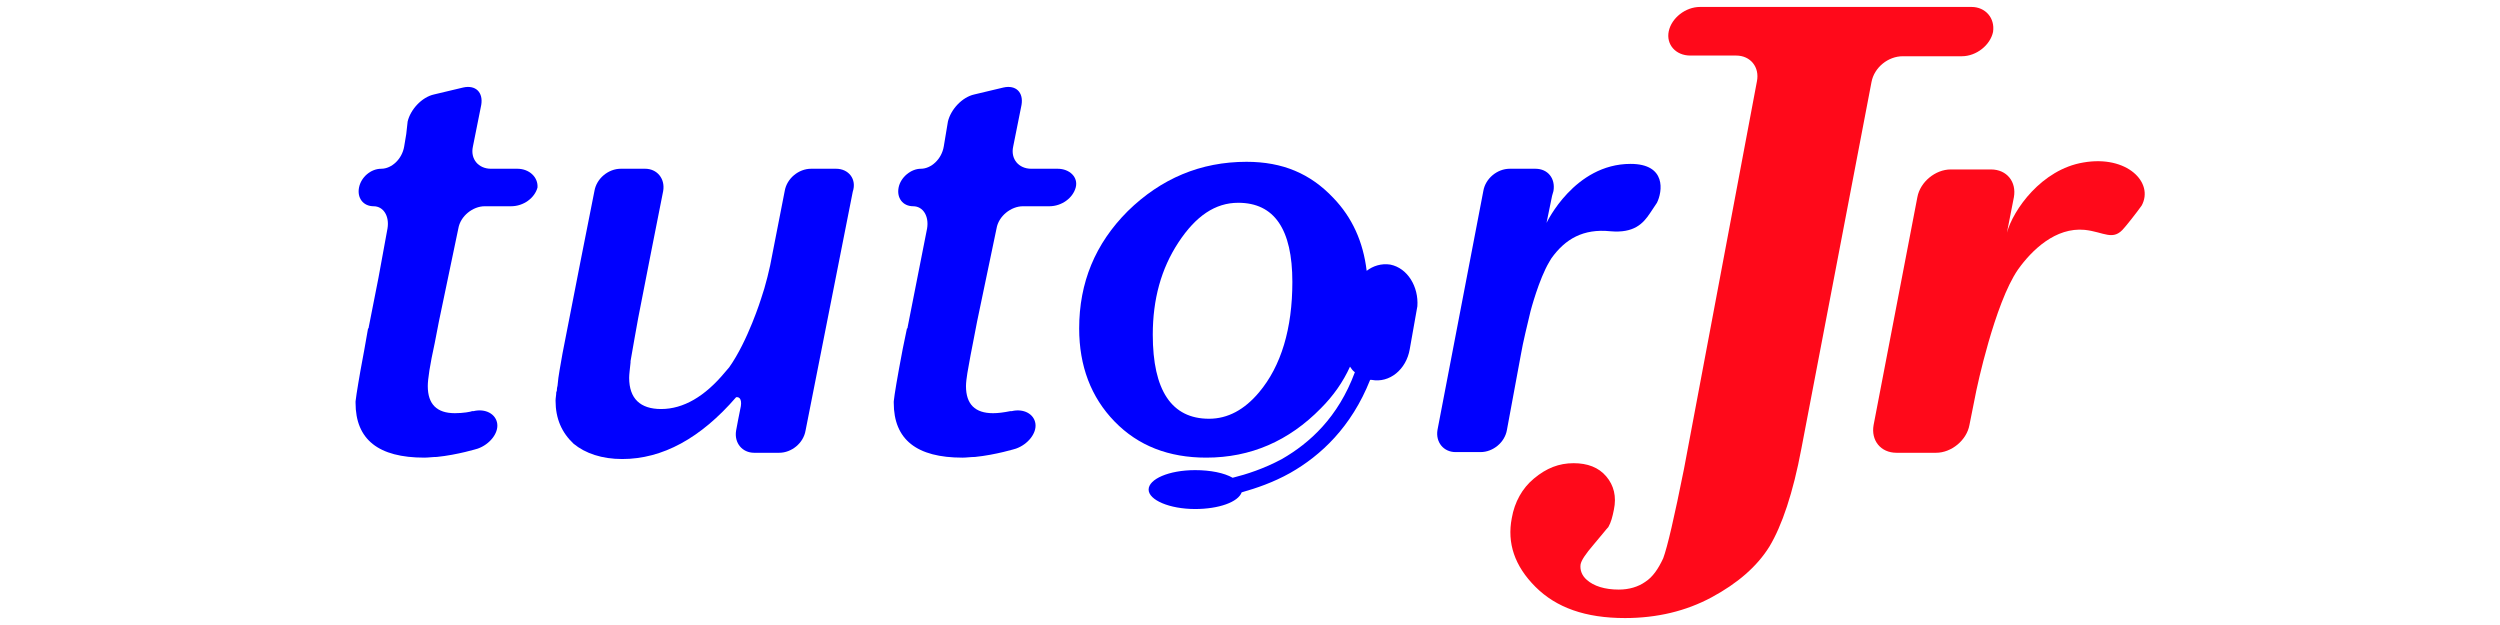
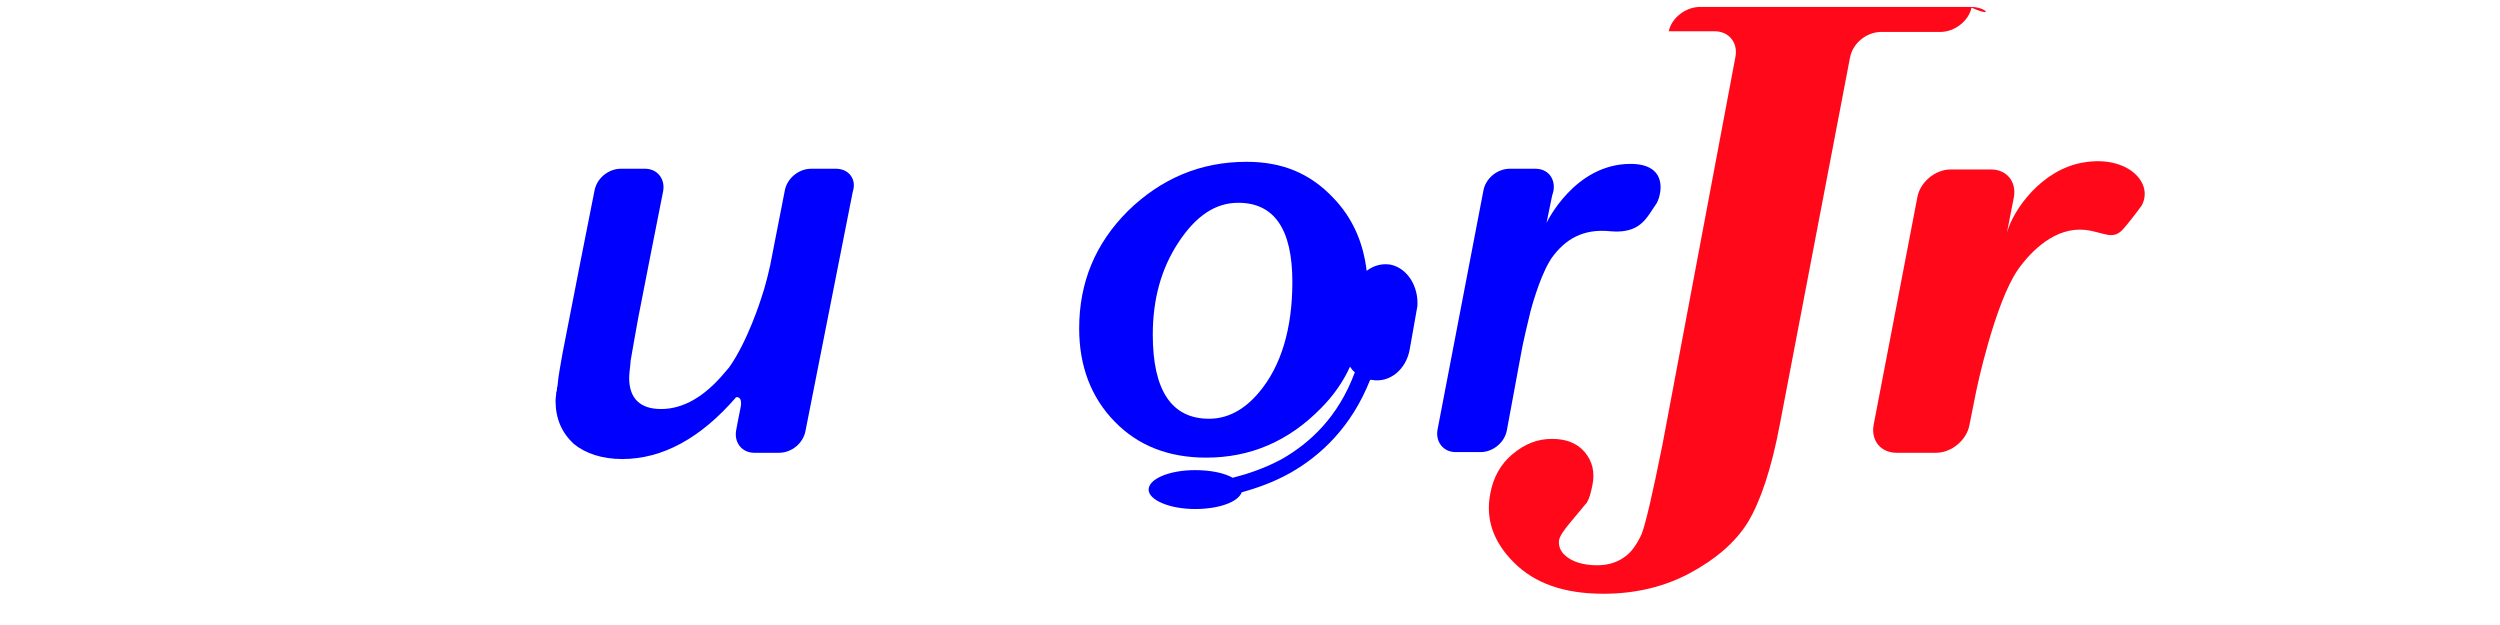
<svg xmlns="http://www.w3.org/2000/svg" version="1.1" id="圖層_1" x="0px" y="0px" viewBox="0 0 360 90" style="enable-background:new 0 0 360 90;" xml:space="preserve">
  <style type="text/css">
	.st0{fill:#0000FF;}
	.st1{fill:#FF091A;}
</style>
  <title>logo</title>
  <g>
    <g>
      <path class="st0" d="M200.2,38.1c-1.3-0.2-2.5,0.2-3.4,0.9c-0.5-4.2-2.1-7.7-4.8-10.5c-3.3-3.5-7.3-5.2-12.5-5.2    c-6.6,0-12.3,2.4-17.1,7.1c-4.7,4.7-7,10.3-7,16.9c0,5.4,1.7,9.9,5.1,13.4c3.4,3.5,7.8,5.2,13.2,5.2c6.4,0,11.9-2.4,16.5-7.1    c1.8-1.8,3.2-3.8,4.2-6c0.2,0.3,0.4,0.6,0.7,0.8c-2.4,6.5-6.5,10.2-10.5,12.5c-2.6,1.4-5.1,2.2-7.1,2.7c-1.2-0.7-3.2-1.1-5.4-1.1    c-3.8,0-6.7,1.3-6.7,2.8s3,2.8,6.7,2.8c3.4,0,6.2-1,6.7-2.4c2.1-0.6,4.5-1.4,7-2.8c4.4-2.5,8.8-6.6,11.5-13.4c0.1,0,0.1,0,0.2,0    c2.6,0.5,5-1.5,5.5-4.4l1.1-6.2C204.3,41.3,202.7,38.6,200.2,38.1z M181.3,56.5c-2.1,2.5-4.5,3.8-7.2,3.8c-5.4,0-8.1-4.1-8.1-12.1    c0-5.1,1.2-9.5,3.7-13.3c2.5-3.8,5.3-5.7,8.6-5.7c5.2,0,7.8,3.8,7.8,11.4C186.1,47.3,184.5,52.7,181.3,56.5z" />
      <path class="st0" d="M120.4,24.3h-3.6c-1.8,0-3.5,1.4-3.8,3.2l-0.9,4.6l-0.9,4.6c-0.3,1.8-1,4.6-1.6,6.3c0,0-1.9,6.1-4.6,9.9    c-0.2,0.2-0.4,0.5-0.6,0.7c-2.9,3.5-6,5.3-9.2,5.3c-3,0-4.6-1.5-4.6-4.5c0-0.5,0.1-1.2,0.2-2.2c0-0.1,0-0.2,0-0.2    c0.3-1.8,0.8-4.5,1.1-6.2l1.8-9.2l1.8-9.1c0.3-1.8-0.9-3.2-2.6-3.2h-3.5c-1.8,0-3.5,1.4-3.8,3.2l-2,10.1L81,50.9    c-0.3,1.8-0.6,3.2-0.7,4.5c0,0.2-0.1,0.4-0.1,0.6c0,0.2,0,0.3-0.1,0.5c0,0.4-0.1,0.8-0.1,1.2c0,2.6,0.9,4.6,2.6,6.2    c1.7,1.4,4.1,2.2,7,2.2c5.8,0,11.3-3,16.4-8.9c0.6-0.1,0.9,0.5,0.6,1.7l-0.3,1.5L106,62l0,0c-0.3,1.8,0.9,3.2,2.6,3.2h3.6    c1.8,0,3.5-1.4,3.8-3.2l0,0l3.4-17.2l3.4-17.2C123.4,25.8,122.2,24.3,120.4,24.3z" />
-       <path class="st0" d="M152.3,24.3h-3.8c-1.8,0-3-1.4-2.6-3.2l0.6-3l0.6-3c0.3-1.8-0.8-2.9-2.6-2.5l-2.1,0.5l-2.1,0.5    c-1.8,0.4-3.4,2.2-3.8,3.9l-0.3,1.8l-0.3,1.8l0,0c-0.3,1.8-1.8,3.2-3.3,3.2c-1.4,0-2.9,1.2-3.2,2.7c-0.3,1.5,0.6,2.7,2.1,2.7    c1.4,0,2.3,1.4,2,3.2l-1.4,7.1l-1.4,7.1c0,0.1,0,0.2-0.1,0.2l-0.6,2.9c-0.8,4.2-1.2,6.6-1.3,7.6c0,0.1,0,0.2,0,0.2    c0,5.3,3.3,7.9,9.9,7.9c0.6,0,1.2-0.1,1.8-0.1c3-0.3,5.9-1.2,5.9-1.2c1.7-0.6,3-2.2,2.8-3.6s-1.7-2.2-3.4-1.8c0,0,0,0-0.1,0    c0,0,0,0-0.1,0c-1,0.2-1.8,0.3-2.5,0.3c-2.6,0-3.9-1.3-3.9-3.9c0-1,0.4-3,0.4-3c0.3-1.8,0.9-4.6,1.2-6.3l1.4-6.7l1.4-6.7    c0.3-1.8,2.1-3.2,3.8-3.2h3.8c1.8,0,3.4-1.2,3.8-2.7l0,0l0,0C155.3,25.5,154,24.3,152.3,24.3z" />
      <path class="st0" d="M234.8,23.6c-8.1,0-12.1,8.5-12.1,8.5l0.8-3.9l0.2-0.7c0.3-1.8-0.8-3.2-2.6-3.2h-3.7c-1.8,0-3.5,1.4-3.8,3.2    l-3.3,17.2l-3.3,17.2c-0.3,1.8,0.9,3.2,2.6,3.2h3.6c1.8,0,3.5-1.4,3.8-3.2l1-5.4l1-5.4c0.3-1.8,1-4.6,1.4-6.3c0,0,1.2-4.6,2.7-7.1    c0.1-0.2,0.2-0.3,0.3-0.5c2-2.8,4.6-4.3,8.5-3.9c3.4,0.3,4.7-1.1,5.7-2.6l1-1.5C239.4,27.6,240,23.6,234.8,23.6z" />
-       <path class="st0" d="M74.5,24.3h-3.8c-1.8,0-3-1.4-2.6-3.2l0.6-3l0.6-3c0.3-1.8-0.8-2.9-2.6-2.5l-2.1,0.5l-2.1,0.5    c-1.8,0.4-3.4,2.2-3.8,3.9l-0.2,1.8l-0.3,1.8l0,0c-0.3,1.8-1.8,3.2-3.3,3.2s-2.9,1.2-3.2,2.7c-0.3,1.5,0.6,2.7,2.1,2.7    c1.4,0,2.3,1.4,2,3.2L54.5,40l-1.4,7.1c0,0.1,0,0.2-0.1,0.2c-0.3,1.8-0.8,4.5-1.1,6.1c0,0-0.6,3.4-0.7,4.4c0,0.1,0,0.2,0,0.2    c0,5.3,3.3,7.9,9.9,7.9c0.6,0,1.2-0.1,1.8-0.1c3-0.3,5.9-1.2,5.9-1.2c1.7-0.6,3-2.2,2.8-3.6s-1.7-2.2-3.4-1.8c0,0-0.1,0-0.2,0    c-0.2,0.1-1.3,0.3-2.5,0.3c-2.6,0-3.9-1.3-3.9-3.9c0-1,0.3-3,1-6.2l0.6-3.1l1.4-6.7l1.4-6.7c0.3-1.8,2.1-3.2,3.8-3.2h3.8    c1.8,0,3.4-1.2,3.8-2.7l0,0C77.5,25.5,76.2,24.3,74.5,24.3z" />
    </g>
-     <path class="st1" d="M283.9,1h-39.1c-2.1,0-4.1,1.6-4.5,3.5s1,3.5,3.1,3.5h6.6c2.1,0,3.4,1.7,3,3.7l-10.5,55.8   c-1.4,7-2.4,11.3-3,12.9c-0.7,1.5-1.5,2.7-2.6,3.4c-1,0.7-2.3,1.1-3.8,1.1c-2,0-3.6-0.5-4.6-1.4c-0.7-0.6-1-1.4-0.9-2.2   c0.1-0.6,0.7-1.5,1.9-2.9c1.2-1.4,1.8-2.2,2.1-2.5c0.4-0.7,0.6-1.5,0.8-2.5c0.4-1.9,0-3.5-1.1-4.8c-1.1-1.3-2.7-1.9-4.7-1.9   c-2.1,0-3.9,0.7-5.7,2.2c-1.7,1.4-2.8,3.4-3.2,5.7c-0.7,3.6,0.4,6.9,3.4,9.9c3,3,7.2,4.5,12.9,4.5c4.6,0,8.8-1,12.5-3   c3.7-2,6.5-4.4,8.3-7.3c1.8-3,3.4-7.7,4.6-14.1l10.1-52.8c0.4-2.1,2.4-3.7,4.5-3.7h8.5c2.1,0,4.1-1.6,4.5-3.5   C287.3,2.6,285.9,1,283.9,1z" />
+     <path class="st1" d="M283.9,1h-39.1c-2.1,0-4.1,1.6-4.5,3.5h6.6c2.1,0,3.4,1.7,3,3.7l-10.5,55.8   c-1.4,7-2.4,11.3-3,12.9c-0.7,1.5-1.5,2.7-2.6,3.4c-1,0.7-2.3,1.1-3.8,1.1c-2,0-3.6-0.5-4.6-1.4c-0.7-0.6-1-1.4-0.9-2.2   c0.1-0.6,0.7-1.5,1.9-2.9c1.2-1.4,1.8-2.2,2.1-2.5c0.4-0.7,0.6-1.5,0.8-2.5c0.4-1.9,0-3.5-1.1-4.8c-1.1-1.3-2.7-1.9-4.7-1.9   c-2.1,0-3.9,0.7-5.7,2.2c-1.7,1.4-2.8,3.4-3.2,5.7c-0.7,3.6,0.4,6.9,3.4,9.9c3,3,7.2,4.5,12.9,4.5c4.6,0,8.8-1,12.5-3   c3.7-2,6.5-4.4,8.3-7.3c1.8-3,3.4-7.7,4.6-14.1l10.1-52.8c0.4-2.1,2.4-3.7,4.5-3.7h8.5c2.1,0,4.1-1.6,4.5-3.5   C287.3,2.6,285.9,1,283.9,1z" />
    <path class="st1" d="M300,23.4c-6,1-10.1,6.8-11,10.1l1-5.1c0.4-2.2-1-4-3.3-4h-5.8c-2.2,0-4.4,1.8-4.8,4l-6.3,32.8   c-0.4,2.2,1,4,3.3,4h5.7c2.2,0,4.4-1.8,4.8-4l1-5l0,0c0,0,2.6-12.5,6-17.4c2-2.8,5.4-6.1,9.6-5.7c2.8,0.3,4.1,1.7,5.7-0.3   c0.2-0.2,1.8-2.2,2.5-3.2C310.2,26.3,306.3,22.3,300,23.4z" />
  </g>
</svg>